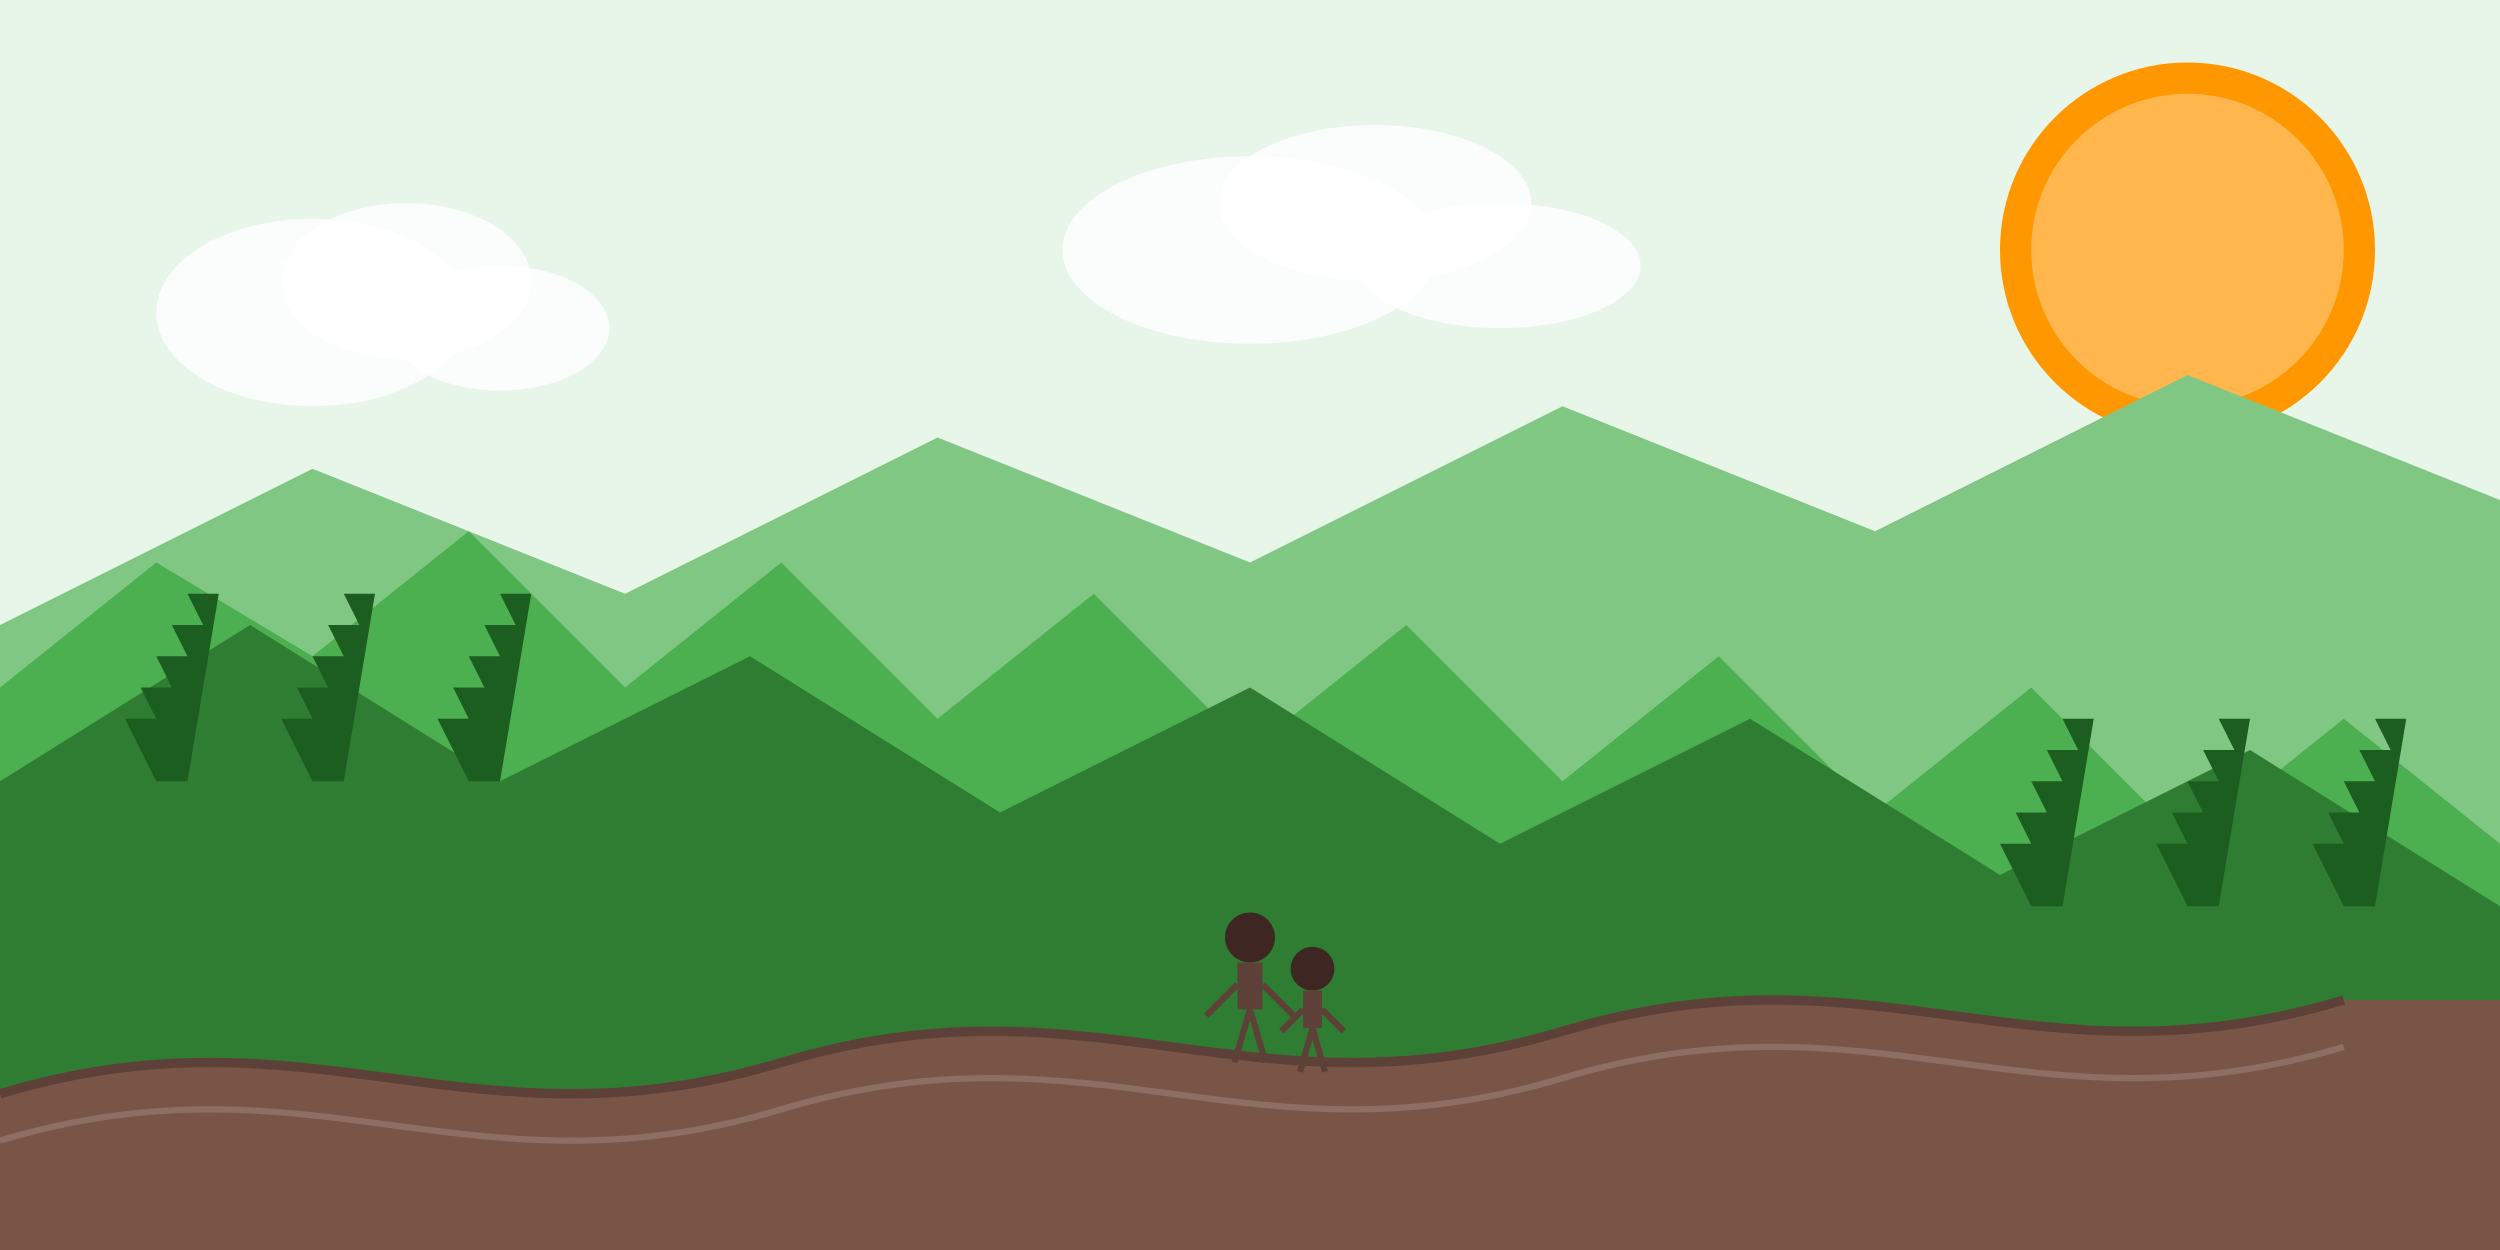
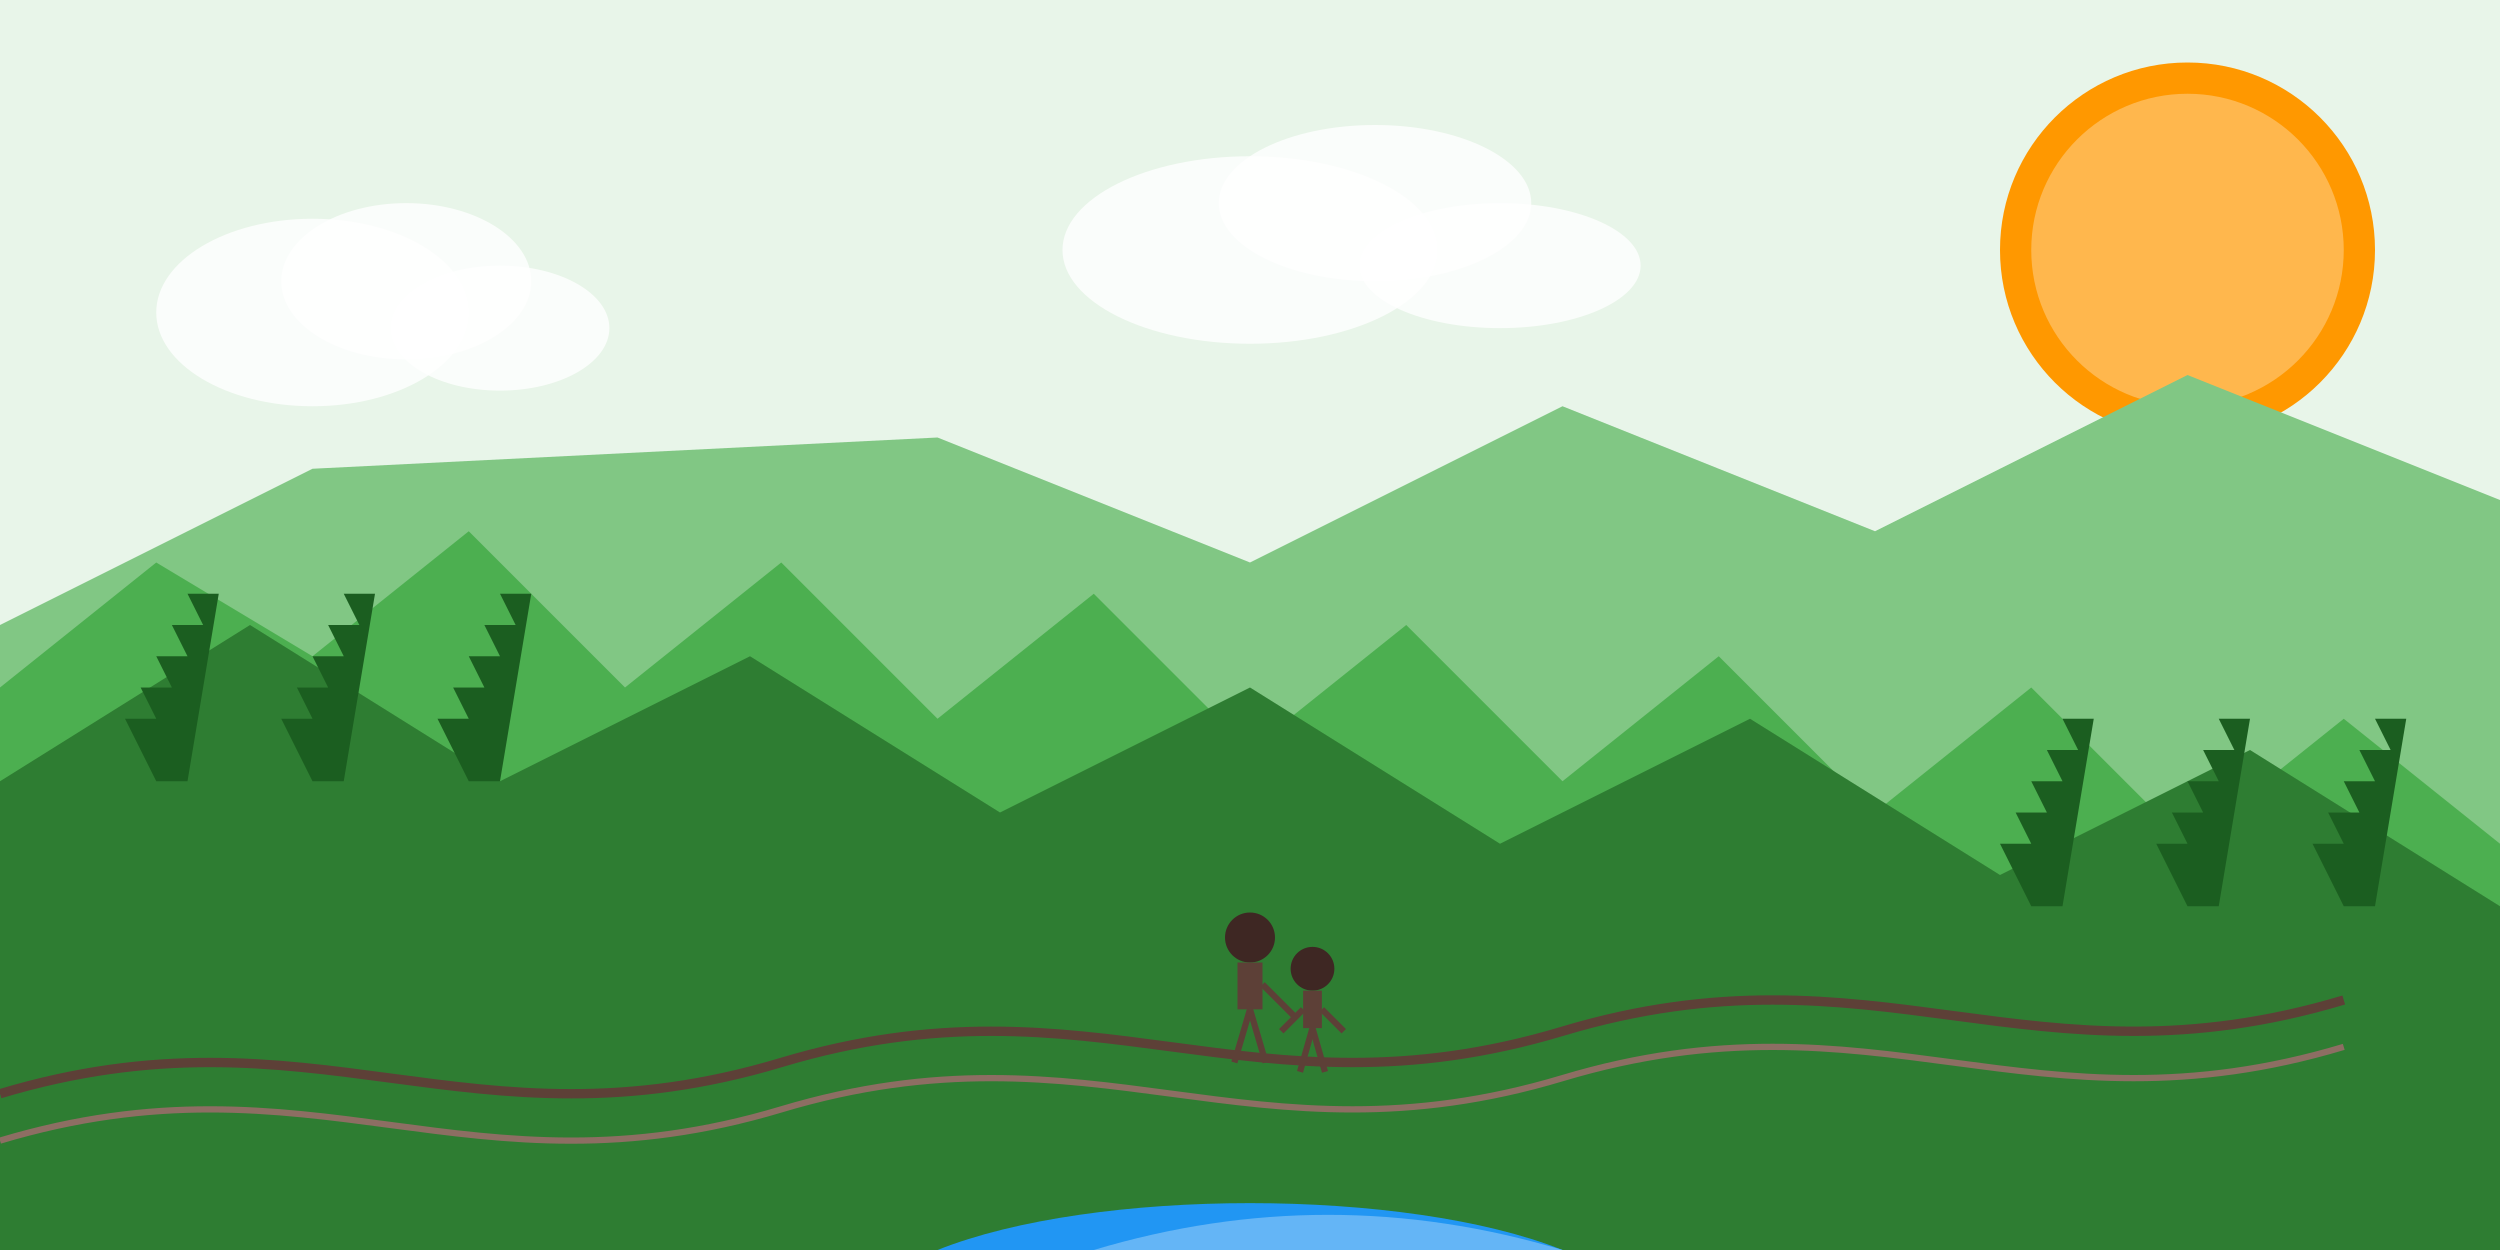
<svg xmlns="http://www.w3.org/2000/svg" viewBox="0 0 800 400" width="800" height="400">
  <rect width="800" height="400" fill="#e8f5e9" />
  <circle cx="700" cy="80" r="60" fill="#ff9800" />
  <circle cx="700" cy="80" r="50" fill="#ffb74d" />
-   <path d="M0,200 L100,150 L200,190 L300,140 L400,180 L500,130 L600,170 L700,120 L800,160 L800,400 L0,400 Z" fill="#81c784" />
+   <path d="M0,200 L100,150 L300,140 L400,180 L500,130 L600,170 L700,120 L800,160 L800,400 L0,400 Z" fill="#81c784" />
  <path d="M0,220 L50,180 L100,210 L150,170 L200,220 L250,180 L300,230 L350,190 L400,240 L450,200 L500,250 L550,210 L600,260 L650,220 L700,270 L750,230 L800,270 L800,400 L0,400 Z" fill="#4caf50" />
  <path d="M0,250 L80,200 L160,250 L240,210 L320,260 L400,220 L480,270 L560,230 L640,280 L720,240 L800,290 L800,400 L0,400 Z" fill="#2e7d32" />
  <path d="M50,250 L40,230 L50,230 L45,220 L55,220 L50,210 L60,210 L55,200 L65,200 L60,190 L70,190 L60,250 Z" fill="#1b5e20" />
  <path d="M100,250 L90,230 L100,230 L95,220 L105,220 L100,210 L110,210 L105,200 L115,200 L110,190 L120,190 L110,250 Z" fill="#1b5e20" />
  <path d="M150,250 L140,230 L150,230 L145,220 L155,220 L150,210 L160,210 L155,200 L165,200 L160,190 L170,190 L160,250 Z" fill="#1b5e20" />
  <path d="M650,290 L640,270 L650,270 L645,260 L655,260 L650,250 L660,250 L655,240 L665,240 L660,230 L670,230 L660,290 Z" fill="#1b5e20" />
  <path d="M700,290 L690,270 L700,270 L695,260 L705,260 L700,250 L710,250 L705,240 L715,240 L710,230 L720,230 L710,290 Z" fill="#1b5e20" />
  <path d="M750,290 L740,270 L750,270 L745,260 L755,260 L750,250 L760,250 L755,240 L765,240 L760,230 L770,230 L760,290 Z" fill="#1b5e20" />
  <path d="M300,400 C350,380 450,380 500,400 L300,400 Z" fill="#2196f3" />
  <path d="M350,400 C400,385 450,385 500,400 L350,400 Z" fill="#64b5f6" />
-   <path d="M0,350 C100,320 150,370 250,340 C350,310 400,360 500,330 C600,300 650,350 750,320 L800,320 L800,400 L0,400 Z" fill="#795548" />
  <path d="M0,350 C100,320 150,370 250,340 C350,310 400,360 500,330 C600,300 650,350 750,320" fill="none" stroke="#5d4037" stroke-width="3" />
  <path d="M0,365 C100,335 150,385 250,355 C350,325 400,375 500,345 C600,315 650,365 750,335" fill="none" stroke="#8d6e63" stroke-width="2" />
  <ellipse cx="100" cy="100" rx="50" ry="30" fill="#ffffff" opacity="0.8" />
  <ellipse cx="130" cy="90" rx="40" ry="25" fill="#ffffff" opacity="0.8" />
  <ellipse cx="160" cy="105" rx="35" ry="20" fill="#ffffff" opacity="0.8" />
  <ellipse cx="400" cy="80" rx="60" ry="30" fill="#ffffff" opacity="0.8" />
  <ellipse cx="440" cy="65" rx="50" ry="25" fill="#ffffff" opacity="0.8" />
  <ellipse cx="480" cy="85" rx="45" ry="20" fill="#ffffff" opacity="0.8" />
  <circle cx="400" cy="300" r="8" fill="#3e2723" />
  <rect x="396" y="308" width="8" height="15" fill="#5d4037" />
-   <line x1="396" y1="315" x2="386" y2="325" stroke="#5d4037" stroke-width="2" />
  <line x1="404" y1="315" x2="414" y2="325" stroke="#5d4037" stroke-width="2" />
  <line x1="400" y1="323" x2="395" y2="340" stroke="#5d4037" stroke-width="2" />
  <line x1="400" y1="323" x2="405" y2="340" stroke="#5d4037" stroke-width="2" />
  <circle cx="420" cy="310" r="7" fill="#3e2723" />
  <rect x="417" y="317" width="6" height="12" fill="#5d4037" />
  <line x1="417" y1="323" x2="410" y2="330" stroke="#5d4037" stroke-width="2" />
  <line x1="423" y1="323" x2="430" y2="330" stroke="#5d4037" stroke-width="2" />
  <line x1="420" y1="329" x2="416" y2="343" stroke="#5d4037" stroke-width="2" />
  <line x1="420" y1="329" x2="424" y2="343" stroke="#5d4037" stroke-width="2" />
</svg>